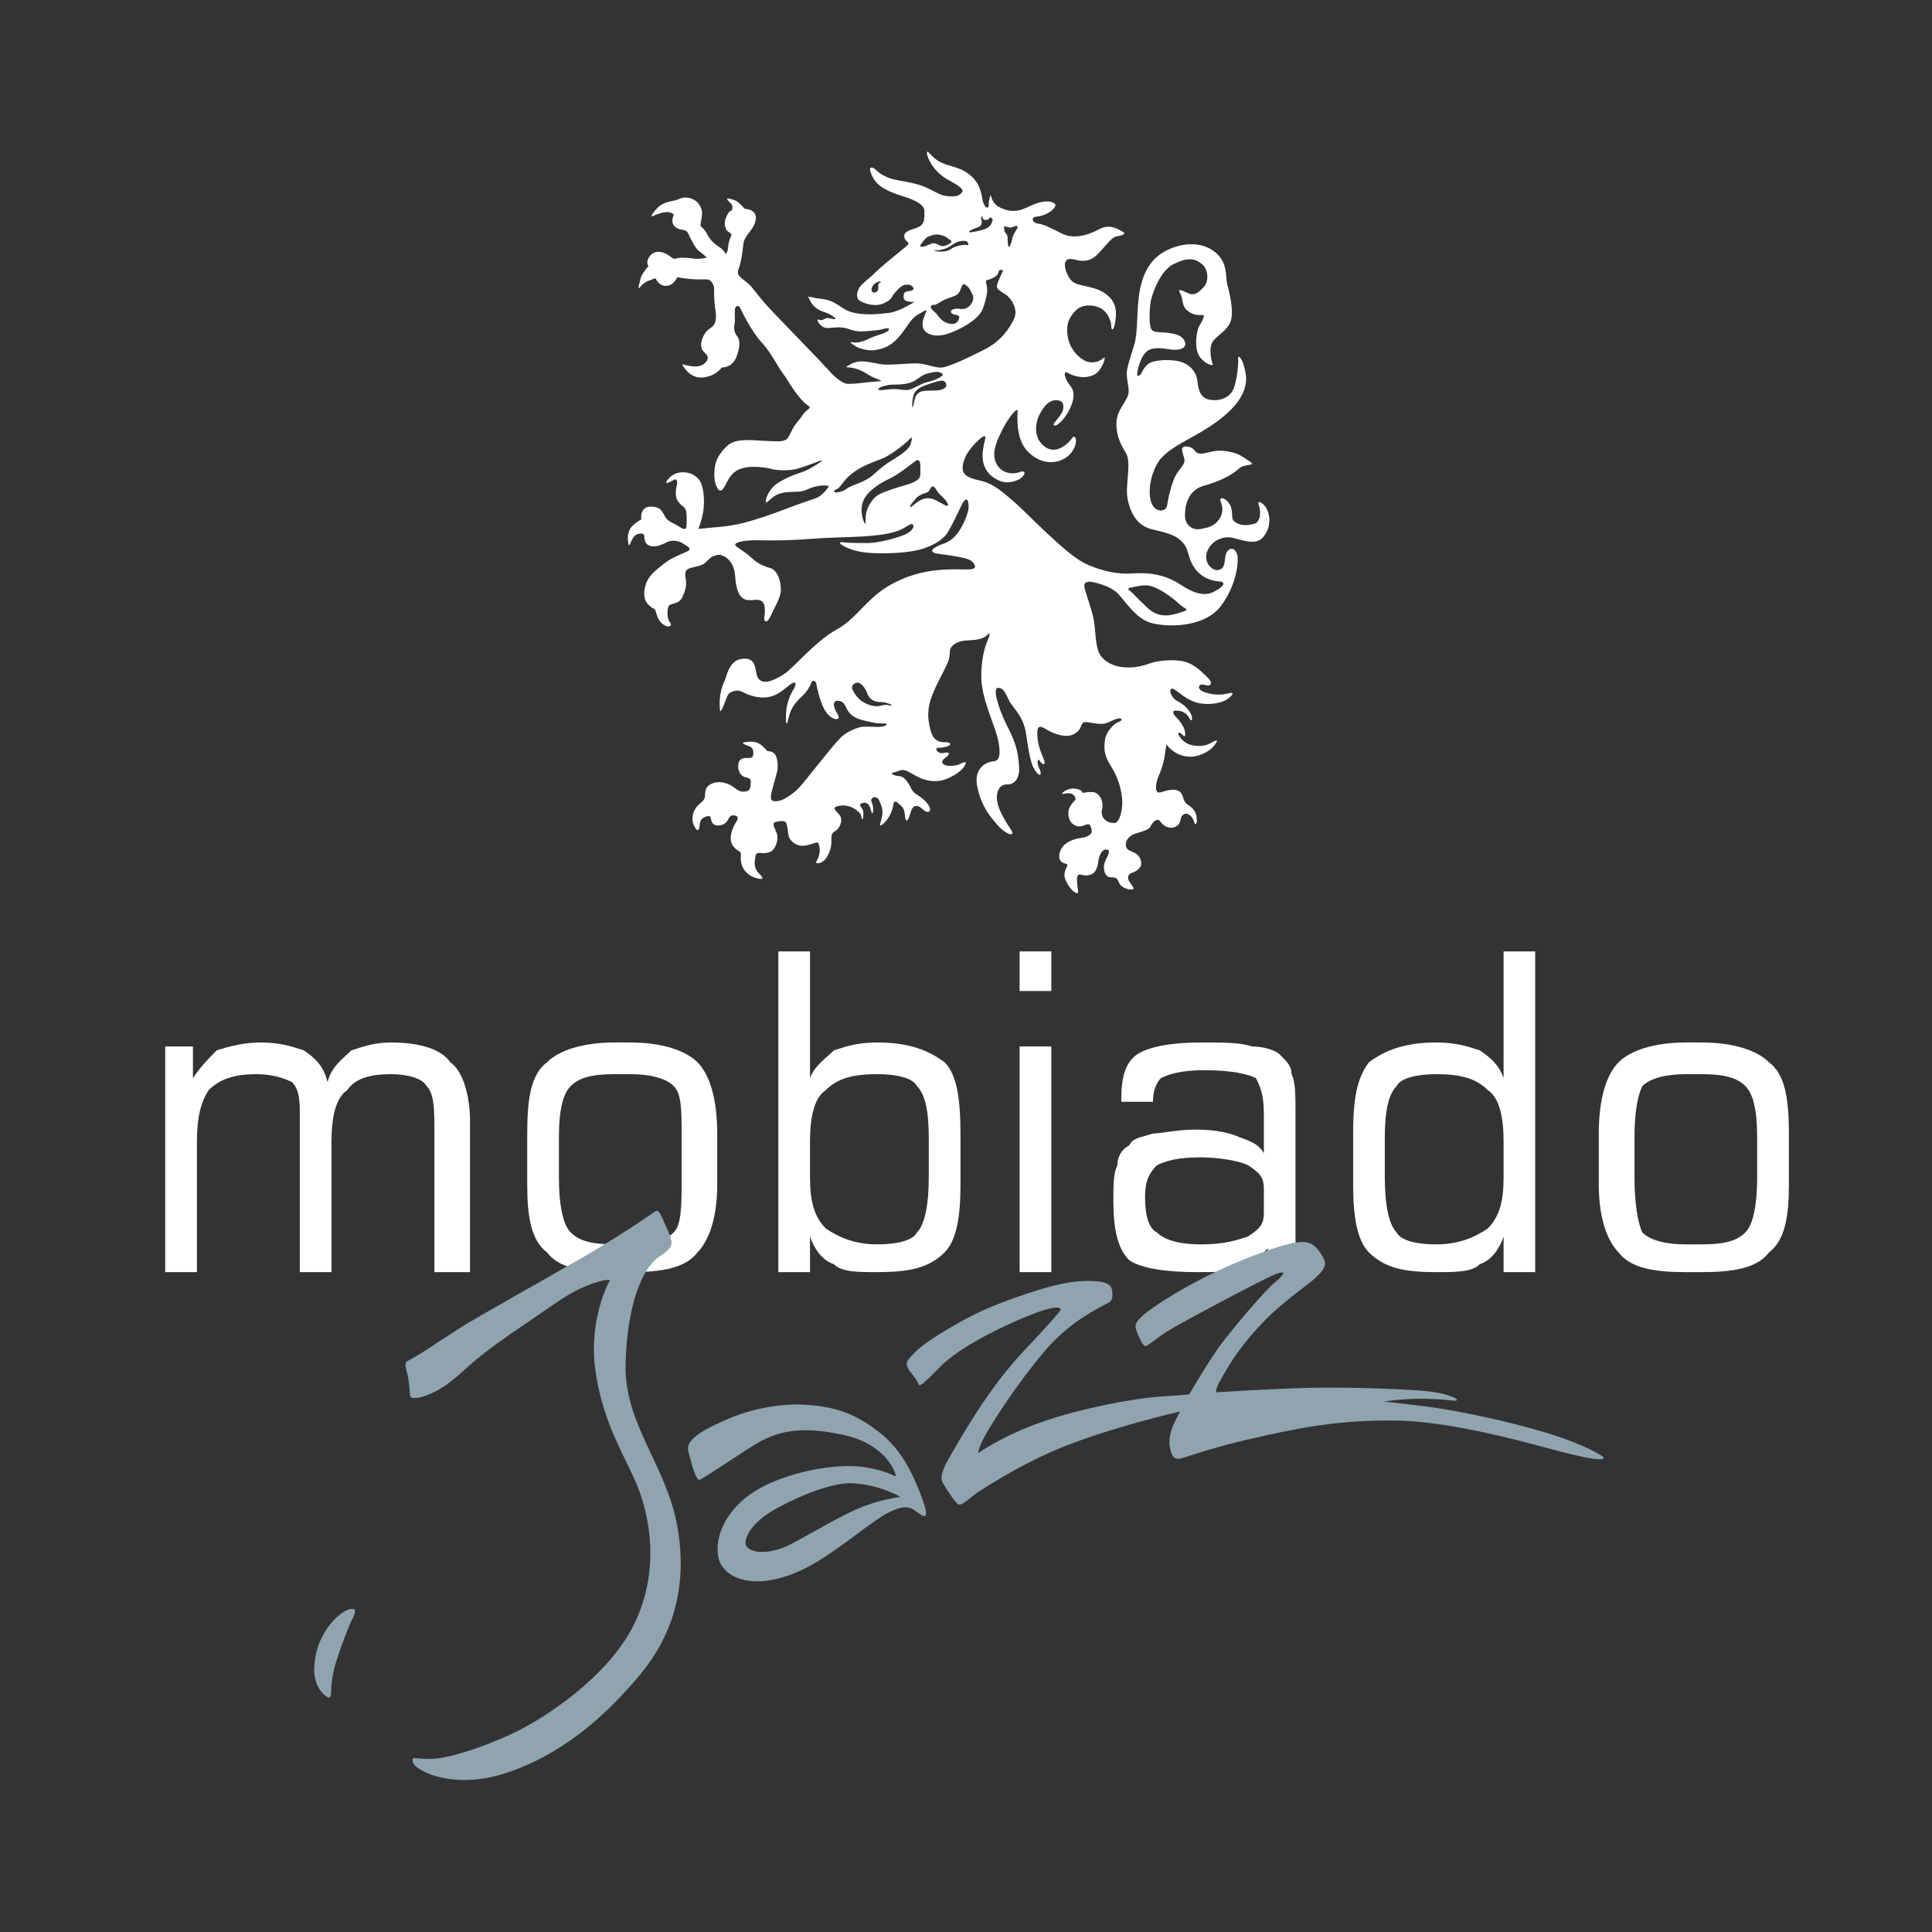
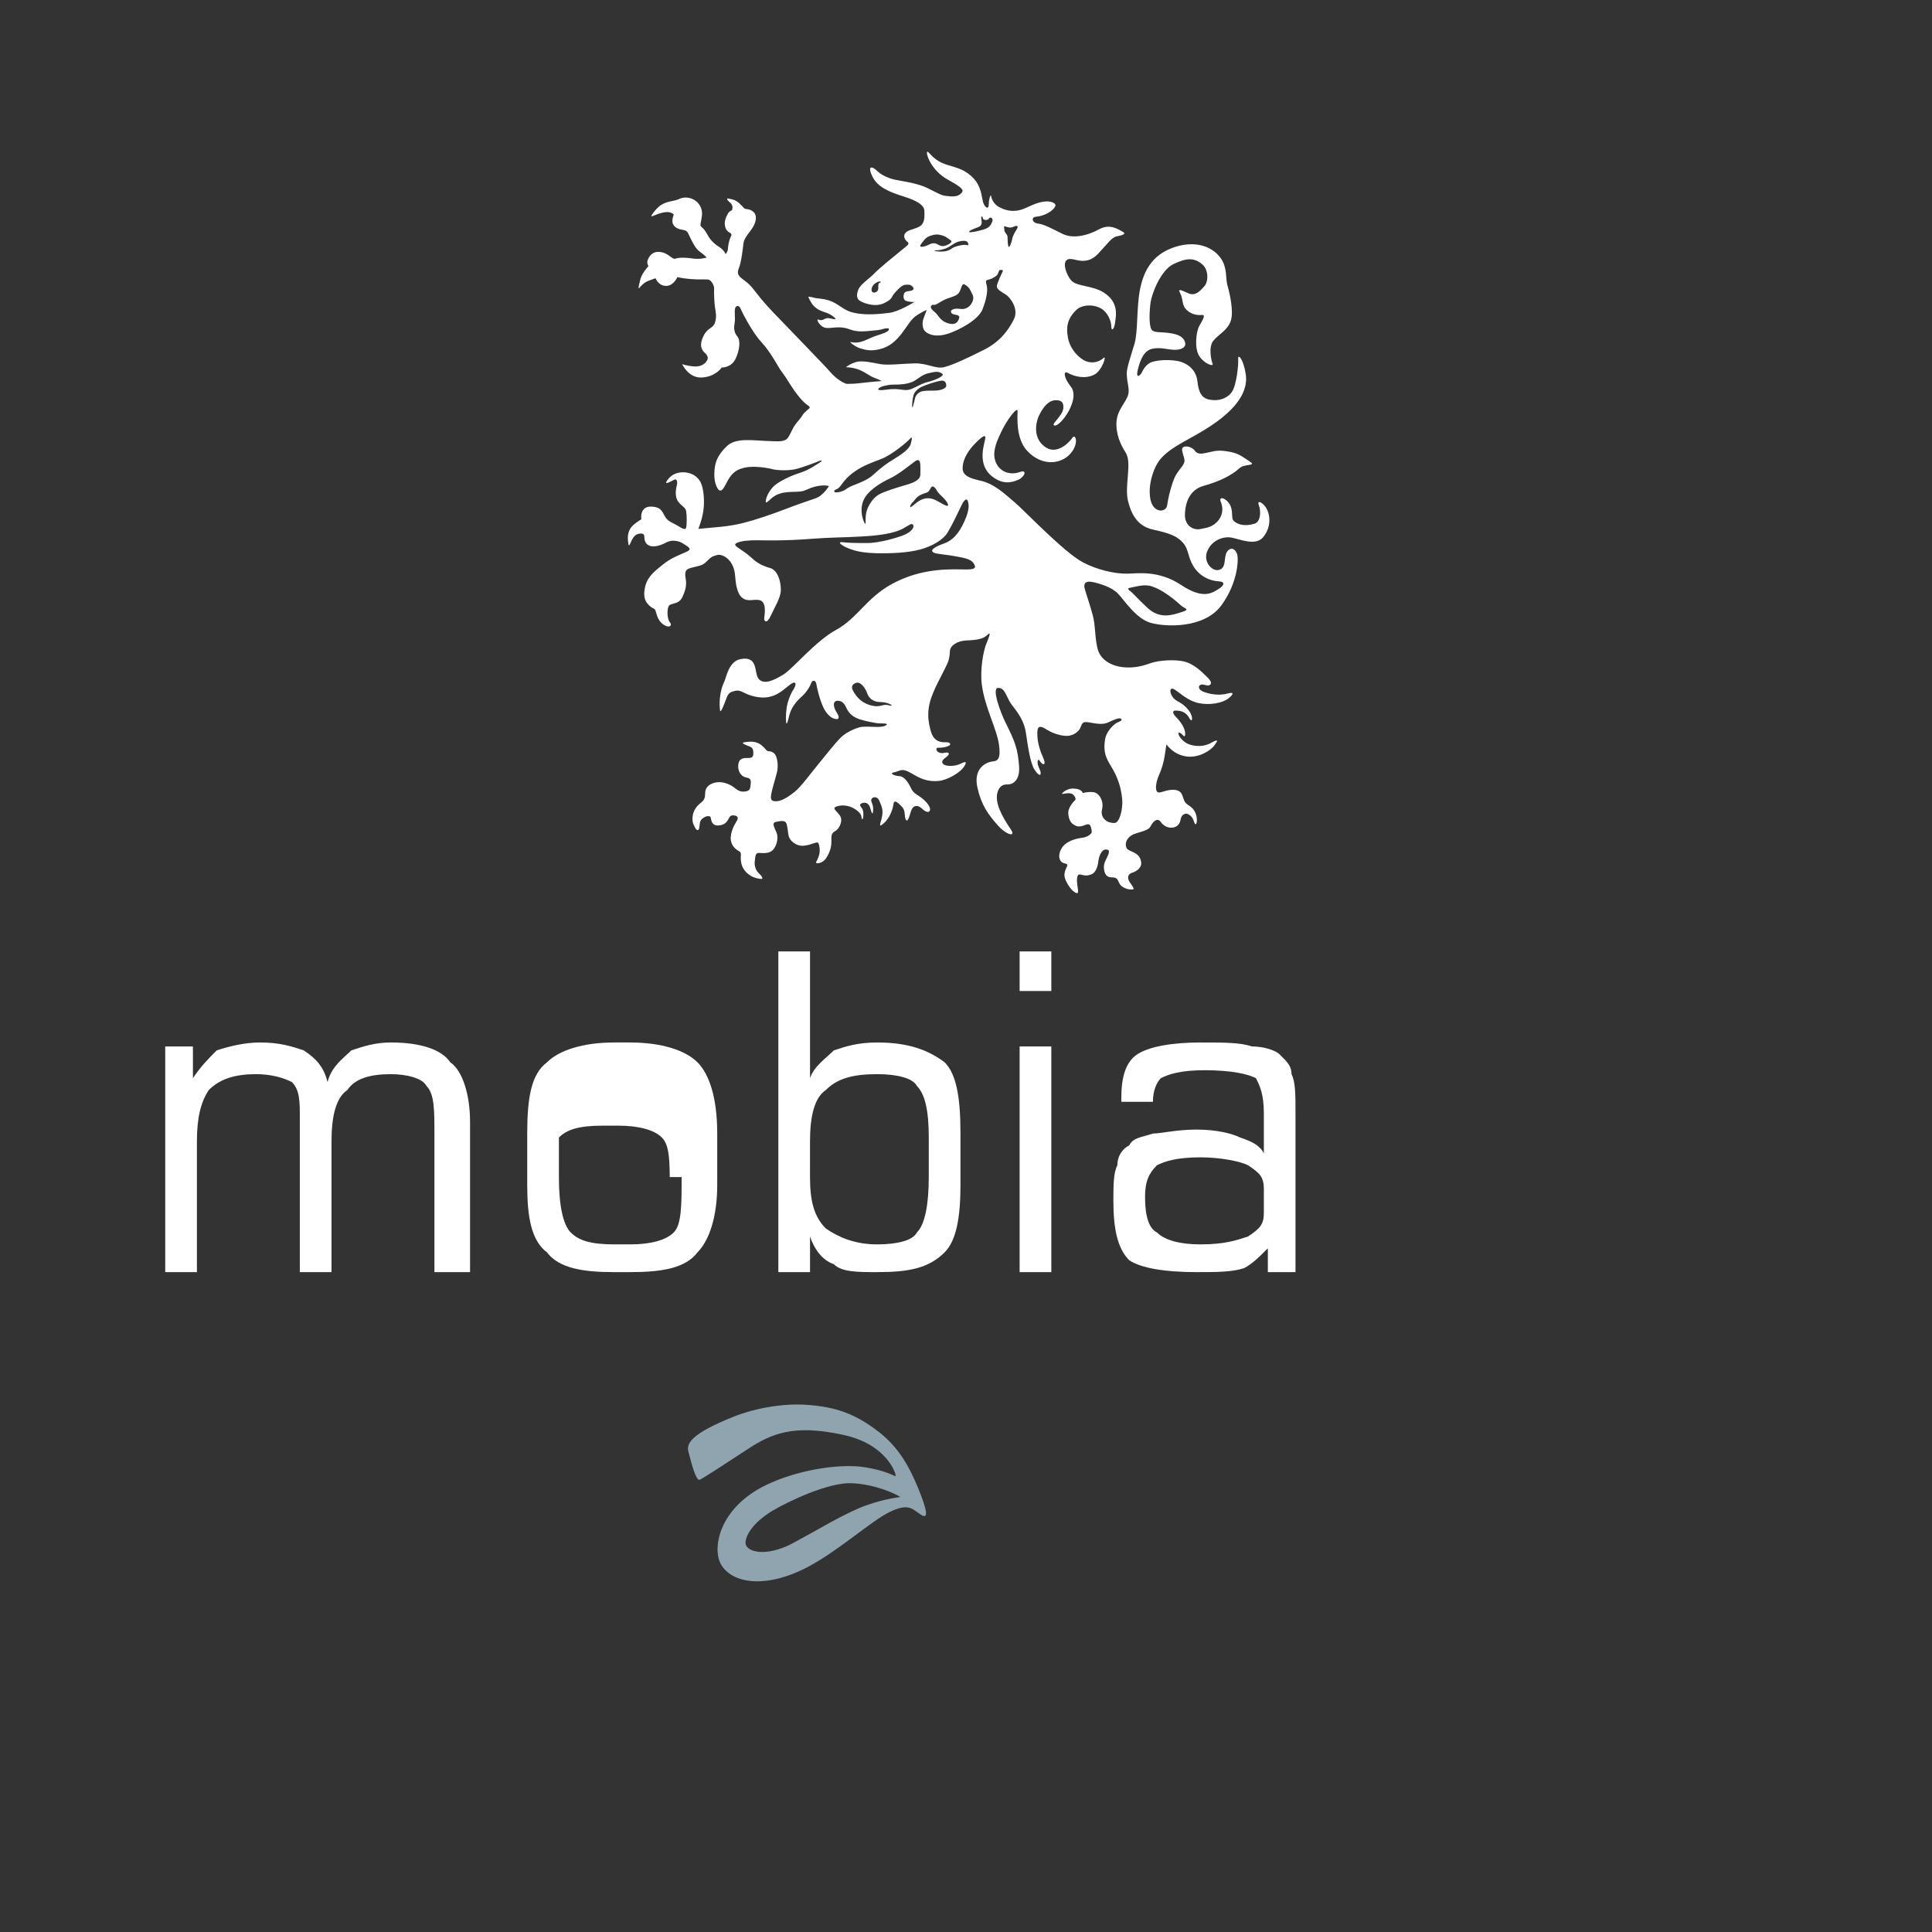
<svg xmlns="http://www.w3.org/2000/svg" version="1.1" id="Layer_1" x="0px" y="0px" width="200px" height="200px" viewBox="0 0 200 200" enable-background="new 0 0 200 200" xml:space="preserve">
  <rect x="0" y="0" width="200" height="200" fill="#333333" stroke="none" />
  <g>
-     <path fill-rule="evenodd" clip-rule="evenodd" fill="#FFFFFF" d="M183.13,109.969c-1.229-1.232-3.688-2.052-6.964-2.052h-1.638   c-3.286,0-5.745,0.819-6.972,2.052c-1.229,1.229-2.049,3.687-2.049,7.375v5.327c0,3.274,0.819,5.739,2.049,6.974   c1.227,1.635,3.686,2.046,6.972,2.046h1.638c3.275,0,5.734-0.411,6.964-2.046c1.637-1.234,2.056-3.699,2.056-6.974v-5.327   C185.186,113.655,184.767,111.197,183.13,109.969z M181.9,121.853c0,2.87-0.405,4.92-1.226,5.732   c-0.818,0.825-2.052,1.233-4.509,1.233h-1.638c-2.049,0-3.69-0.408-4.507-1.233c-0.418-0.813-0.819-2.862-0.819-5.732v-4.1   c0-2.866,0.401-4.503,0.819-5.33c0.816-0.813,2.458-1.226,4.507-1.226h1.638c2.457,0,3.69,0.412,4.509,1.226   c0.82,0.827,1.226,2.464,1.226,5.33V121.853z" />
-     <path fill-rule="evenodd" clip-rule="evenodd" fill="#FFFFFF" d="M155.652,98.49v13.12c-0.411-1.233-1.229-2.051-2.462-2.873   c-1.229-0.408-2.454-0.819-4.507-0.819c-3.276,0-5.328,0.819-6.973,2.052c-1.225,1.641-1.633,3.687-1.633,7.375v5.327   c0,3.274,0.408,5.739,1.633,6.974c1.645,1.635,3.696,2.046,6.973,2.046c2.053,0,3.687,0,4.507-0.824   c1.232-0.405,2.051-1.64,2.462-2.863v3.688h3.272V98.49H155.652z M155.652,121.853c0,2.459-0.411,4.093-1.644,5.325   c-1.228,0.825-2.867,1.641-5.325,1.641c-2.054,0-3.693-0.408-4.099-1.233c-0.817-0.813-1.229-2.862-1.229-5.732v-4.1   c0-2.866,0.412-4.503,1.229-5.33c0.405-0.813,2.045-1.226,4.099-1.226c2.458,0,4.098,0.412,5.325,1.641   c1.232,0.817,1.644,2.864,1.644,5.327V121.853z" />
    <path fill-rule="evenodd" clip-rule="evenodd" fill="#FFFFFF" d="M133.7,111.197c0-0.821-0.407-1.229-1.23-2.044   c-0.41-0.417-1.636-0.825-2.862-0.825c-1.232-0.411-2.875-0.411-5.334-0.411c-2.87,0-5.323,0.411-6.559,1.236   c-1.228,0.815-1.637,2.456-1.637,4.502v0.406h3.272c0-1.224,0.419-2.047,0.828-2.452c0.819-0.412,2.047-0.82,4.507-0.82   c2.869,0,4.508,0.408,5.328,0.82c0.41,0.813,0.82,1.641,0.82,3.685v4.099c-0.41-0.819-1.227-1.228-2.459-1.64   c-0.82-0.409-2.459-0.82-4.512-0.82c-2.05,0-3.685,0.411-4.513,0.411c-1.224,0.409-2.044,0.409-2.452,1.229   c-0.82,0.41-1.229,1.233-1.229,2.052c-0.411,0.818-0.411,2.046-0.411,3.687c0,2.866,0.411,4.915,1.641,6.149   c1.229,0.818,3.692,1.229,6.965,1.229c2.053,0,3.691,0,4.92-0.411c0.824-0.413,1.641-1.23,2.463-2.053v2.464h2.863v-16.396   C134.109,113.25,134.109,112.015,133.7,111.197z M130.834,125.539c0,1.233-0.41,1.639-1.641,2.464   c-1.229,0.407-2.461,0.815-4.92,0.815c-2.048,0-3.683-0.408-4.504-1.233c-0.819-0.407-1.234-1.64-1.234-3.684   c0-1.641,0.415-2.458,1.234-3.276c0.821-0.412,2.044-0.818,4.504-0.818c2.052,0,4.102,0.406,4.92,0.818   c1.23,0.818,1.641,1.228,1.641,2.46V125.539z" />
    <rect x="105.552" y="108.328" fill-rule="evenodd" clip-rule="evenodd" fill="#FFFFFF" width="3.281" height="23.362" />
    <rect x="105.552" y="98.49" fill-rule="evenodd" clip-rule="evenodd" fill="#FFFFFF" width="3.281" height="4.099" />
    <path fill-rule="evenodd" clip-rule="evenodd" fill="#FFFFFF" d="M97.788,109.969c-1.642-1.232-3.688-2.052-6.97-2.052   c-2.05,0-3.274,0.411-4.502,0.819c-0.823,0.822-2.053,1.64-2.463,2.873V98.49h-3.28v33.201h3.28v-3.688   c0.41,1.224,1.229,2.458,2.463,2.863c0.812,0.824,2.453,0.824,4.502,0.824c3.283,0,5.329-0.411,6.97-2.046   c1.233-1.234,1.64-3.699,1.64-6.974v-5.327C99.428,113.655,99.021,111.197,97.788,109.969z M96.146,121.853   c0,2.87-0.406,4.92-1.228,5.732c-0.409,0.825-2.045,1.233-4.101,1.233c-2.453,0-4.097-0.815-5.326-1.641   c-1.23-1.232-1.64-2.866-1.64-5.325v-3.688c0-2.463,0.41-4.51,1.64-5.327c1.229-1.229,2.873-1.641,5.326-1.641   c2.056,0,3.692,0.412,4.101,1.226c0.821,0.827,1.228,2.464,1.228,5.33V121.853z" />
-     <path fill-rule="evenodd" clip-rule="evenodd" fill="#FFFFFF" d="M72.202,109.969c-1.232-1.232-3.688-2.052-6.972-2.052h-1.639   c-3.281,0-5.734,0.819-6.966,2.052c-1.641,1.229-2.047,3.687-2.047,7.375v5.327c0,3.274,0.406,5.739,2.047,6.974   c1.232,1.635,3.686,2.046,6.966,2.046h1.639c3.283,0,5.739-0.411,6.972-2.046c1.228-1.234,2.045-3.699,2.045-6.974v-5.327   C74.248,113.655,73.43,111.197,72.202,109.969z M70.562,121.853c0,2.87,0,4.92-0.82,5.732c-0.817,0.825-2.461,1.233-4.511,1.233   h-1.639c-2.459,0-3.686-0.408-4.508-1.233c-0.817-0.813-1.226-2.862-1.226-5.732v-4.1c0-2.866,0.409-4.503,1.226-5.33   c0.822-0.813,2.049-1.226,4.508-1.226h1.639c2.05,0,3.694,0.412,4.511,1.226c0.82,0.827,0.82,2.464,0.82,5.33V121.853z" />
+     <path fill-rule="evenodd" clip-rule="evenodd" fill="#FFFFFF" d="M72.202,109.969c-1.232-1.232-3.688-2.052-6.972-2.052h-1.639   c-3.281,0-5.734,0.819-6.966,2.052c-1.641,1.229-2.047,3.687-2.047,7.375v5.327c0,3.274,0.406,5.739,2.047,6.974   c1.232,1.635,3.686,2.046,6.966,2.046h1.639c3.283,0,5.739-0.411,6.972-2.046c1.228-1.234,2.045-3.699,2.045-6.974v-5.327   C74.248,113.655,73.43,111.197,72.202,109.969z M70.562,121.853c0,2.87,0,4.92-0.82,5.732c-0.817,0.825-2.461,1.233-4.511,1.233   h-1.639c-2.459,0-3.686-0.408-4.508-1.233c-0.817-0.813-1.226-2.862-1.226-5.732v-4.1c0.822-0.813,2.049-1.226,4.508-1.226h1.639c2.05,0,3.694,0.412,4.511,1.226c0.82,0.827,0.82,2.464,0.82,5.33V121.853z" />
    <path fill-rule="evenodd" clip-rule="evenodd" fill="#FFFFFF" d="M17.103,131.69v-23.362h2.87v3.281   c0.821-1.233,1.643-2.051,2.46-2.873c1.233-0.408,2.863-0.819,4.501-0.819c2.052,0,3.285,0.411,4.514,0.819   c1.231,0.822,2.051,1.64,2.459,3.278c0.411-1.639,1.638-2.456,2.459-3.278c1.227-0.408,2.454-0.819,4.094-0.819   c3.276,0,5.331,0.819,6.152,2.052c1.23,0.82,2.047,3.281,2.047,6.145v15.577h-3.688v-14.347c0-2.457,0-4.094-0.818-4.921   c-0.417-0.813-2.052-1.226-3.693-1.226c-2.05,0-3.689,0.412-4.5,1.641c-1.231,0.817-1.642,2.864-1.642,5.327v13.525h-3.28v-15.988   c0-1.641,0-2.864-0.819-3.688c-0.819-0.405-2.051-0.817-3.686-0.817c-2.048,0-3.691,0.412-4.918,1.641   c-0.822,1.224-1.23,2.864-1.23,5.327v13.525H17.103z" />
  </g>
  <path fill-rule="evenodd" clip-rule="evenodd" fill="#FFFFFF" d="M130.986,52.452c-0.398-0.533-0.869-0.663-0.677-0.168  c0.248,0.632,0.201,1.73-0.436,1.927c-1.025,0.313-1.735,0.093-2.145-0.271c-0.337-0.307-0.006-1.072-0.451-1.766  c-0.441-0.688-1.151-0.82-0.9-0.216c0.343,0.818,0.1,1.583-0.396,2.075c-0.451,0.45-0.882,0.588-1.721,0.736  c-0.842,0.148-1.632-0.44-1.597-1.514c0.045-1.442,0.613-2.595,1.95-2.965c1.627-0.449,2.91-1.093,3.688-1.816  c0.529-0.492,1.809-0.209,1.094-0.685c-0.766-0.503-1.121-0.817-1.979-0.995c-1.156-0.237-1.575-0.129-2.158,0  c-0.684,0.151-1.239,0.331-1.552-0.116c-0.388-0.553-1.426-0.647-1.335-0.074c0.108,0.682,0.358,0.942,0.194,1.337  c-0.2,0.492-0.764,0.876-1.092,1.792c-0.394,1.093-0.567,2.011-0.654,2.593c-0.108,0.736-1.435,0.841-1.731-0.64  c-0.294-1.48,0.348-3.459,1.173-4.319c1.24-1.295,2.945-1.869,5.053-3.263c1.939-1.286,3.973-3.132,3.647-5.35  c-0.236-1.601-0.838-2.197-0.788-1.579c0.052,0.615-0.179,2.692-0.637,3.377c-0.438,0.655-1.31,1.012-2.32,0.823  c-0.873-0.167-1.136-0.81-1.264-1.93c-0.144-1.241-1.141-1.952-2.217-2.101c-1.018-0.142-1.88-0.035-2.379,0.095  c-0.571,0.151-0.94,0.657-1.12,1.052c-0.181,0.406-0.697,0.793-0.45-0.218c0.248-1.011,0.624-1.962,1.463-2.159  c0.838-0.195,1.615,0.072,2.279,0.098c0.667,0.024,1.298-0.206,1.147-0.766c-0.163-0.611-0.765-0.835-1.53-0.956  c-1.036-0.164-1.733,0.015-1.967-0.424c-0.258-0.483-0.189-1.959-0.066-2.797c0.125-0.839,1.025-3.293,2.377-3.936  c1.22-0.577,2.062-0.749,2.979,0.042c0.651,0.56,0.643,1.779,0.197,2.271c-0.442,0.494-0.93,1.016-1.607,0.733  c-0.654-0.274-1.2-0.593-0.909-0.065c0.401,0.732,0.103,1.275,0.784,1.854c0.549,0.464,1.168,0.464,1.535,0.439  c0.371-0.024,0,0.568-0.32,1.136c-0.321,0.569-0.544,2.347,0.025,3.16c0.567,0.814,1.481,1.061,1.357,0.766  c-0.123-0.294-0.469-1.728,0.075-2.395c0.541-0.665,1.527-1.11,1.824-2.121c0.297-1.014-0.174-2.963-0.371-3.628  c-0.195-0.668,0.012-1.807-0.683-2.792c-0.951-1.342-2.854-1.87-4.999-1.077c-2.087,0.771-2.956,2.338-3.352,4.238  c-0.393,1.902-0.197,4.395-0.591,5.726c-0.396,1.333-0.817,2.499-0.794,3.091c0.038,1.148,0.409,1.666,0.038,2.442  c-0.429,0.91-1.16,1.516-1.105,2.912c0.054,1.357,0.656,2.304,0.969,2.81c0.657,1.066-0.144,3.433,0.22,4.945  c0.423,1.762,1.221,2.696,2.61,3.006c1.788,0.394,2.526,0.686,3.147,1.429c0.538,0.648,0.439,1.399,1.01,2.344  c0.621,1.016,1.63,1.527,2.643,1.583c0.666,0.033,0.588,0.405,0,0.775c-0.698,0.436-1.614,1.118-3.893-0.394  c-2.364-1.573-4.558-1.188-5.601-1.177c-1.394,0.015-3.155-0.44-4.502-1.134c-2.023-1.039-6.146-5.429-7.182-6.291  c-1.034-0.865-2.048-1.889-3.557-2.216c-1.131-0.245-1.805-0.553-1.788-1.295c0.028-1.039,0.684-1.914,1.323-2.57  c0.418-0.423,1.058-1.028,1.032-0.558c-0.021,0.468-0.976,2.689,0.703,4.001c1.066,0.831,1.965,0.669,2.705,0.342  c0.637-0.28,1.01-1.106,0.124-0.791c-0.947,0.338-2.161,0.009-2.53-1.246c-0.282-0.971,0.207-2.048,0.796-3.223  c0.504-1.011,1.536-2.369,1.536-1.851c0,0.518-0.22,2.837,1.003,4.13c1.639,1.737,3.741,1.325,4.629,0.081  c0.72-1.008,0.342-1.89,0.044-1.446c-0.293,0.444-1.519,1.747-2.708,1.024c-1.349-0.825-1.17-2.455-0.724-3.373  c0.492-1.012,1.053-1.477,1.556-1.526c0.644-0.066,0.933,0.146,0.944,0.638c0.01,0.479-0.228,0.799-0.575,1.243  c-0.345,0.444-0.539,0.586-0.391,0.711c0.147,0.124,0.722-0.205,1.356-1.209c0.483-0.766,0.984-2.041,0.388-2.792  c-0.848-1.064-0.719-1.657-0.364-1.455c0.76,0.429,1.838,0.677,2.789,0.201c0.801-0.404,1.311-2.053,0.963-1.73  c-0.52,0.484-1.352,0.647-2.093,0.211c-0.82-0.487-1.458-1.422-1.608-2.321c-0.175-1.053-0.109-1.899,0.873-2.854  c0.546-0.535,1.693-0.63,2.542-0.165c0.677,0.374,1.075,1.278,1.075,1.844c0,0.569,0.297,0.373,0.396-0.368  c0.099-0.742,0.414-2.12-1.199-3.129c-1.169-0.733-2.738-0.593-3.319-1.217c-0.546-0.585-1.173-2.294-0.071-2.243  c0.565,0.023,1.695,0.674,2.837-0.545c1.038-1.111,1.405-1.705,1.951-1.803c0.545-0.099,1.012-0.245,0.594-0.466  c-0.42-0.224-1.314-0.877-2.421-0.273c-1.238,0.674-2.716,1.037-3.852,0.47c-1.133-0.569-1.931-0.986-2.453-1.038  c-0.682-0.067-0.783-0.67-0.261-0.715c0.905-0.077,1.736-0.586,1.982-1.045c0.207-0.383-0.482-0.624-1.186-0.521  c-1.107,0.163-1.859,0.8-2.697,0.924c-0.84,0.123-1.442-0.104-1.963-0.392c-0.511-0.283-0.752-0.867-0.775-1.115  c-0.025-0.244-0.246,0.295-0.246,0.89c0,0.591-0.487,0.288-0.62-0.394c-0.188-0.977-0.322-1.865-1.374-2.711  c-1.096-0.882-2.104-0.779-3.14-1.363c-0.903-0.507-1.212-1.285-1.26-0.911c-0.049,0.368,0.59,1.934,2.146,2.788  c1.118,0.613,1.686,0.997,1.504,1.283c-0.415,0.646-1.307,0.442-1.8,0.394c-0.495-0.046-1.586-0.768-2.395-1.043  c-1.395-0.477-2.616-0.488-3.405-0.808c-0.979-0.395-1.111-0.666-1.431-0.912c-0.322-0.248-0.804-0.352-0.272,0.764  c0.519,1.091,1.734,1.609,3.318,2.101c1.237,0.384,2.038,0.86,2.063,1.428c0.025,0.568,0.05,1.256-0.395,1.579  c-0.445,0.321-1.074,0.366-1.419,0.61c-0.323,0.229-0.345,0.547-0.137,0.846c0.139,0.202,0.395,0.274,0.272,0.469  c-0.084,0.132-0.272,0.27-0.764,0.666c-0.494,0.396-2.174,1.764-2.731,2.334c-0.594,0.609-1.435,1.121-1.653,1.667  c-0.189,0.473-0.179,0.794-0.01,1.034c0.184,0.266,1.634,0.879,2.642,0.396c0.855-0.41,0.788-0.617,0.96-0.861  c0.174-0.249,0.829-0.995,1.2-1.044c0.37-0.051,0.562-0.042,0.764,0.136c0.246,0.21,0.162,0.362-0.012,0.438  c-0.174,0.073-0.431,0.061-0.628,0.136c-0.198,0.074-0.262,0.334-0.237,0.579c0.025,0.248,0.127,0.378,0.563,0.444  c0.392,0.063,0.573,0.024,0.573,0.024s-1.605,1.013-2.614,1.137c-1.014,0.124-2.249,0.245-3.384,0.049  c-1.135-0.198-1.381-0.566-2.245-1.062c-0.865-0.494-1.778-0.444-2.125-0.544c-0.344-0.098-0.641-0.119-0.641-0.119  s0.234,0.611,0.578,0.969c0.45,0.46,1.027,0.606,1.323,0.707c0.297,0.098,0.74,0.368,0.889,0.567  c0.148,0.199-0.433,0.011-0.681-0.02c-0.465-0.053-0.547,0.369-1.067,0.148c-0.274-0.113,0.136,0.767,0.778,0.86  c0.487,0.076,1.177-0.163,2.007,0.014c0.556,0.12,0.93,0.438,2.195,0.331c1.111-0.098,1.407-0.125,1.705-0.223  c0.296-0.1,0.57-0.075,0.57-0.075s0.331,0.23-0.617,0.554c-0.437,0.152-0.958,0.3-1.433,0.535c-0.634,0.308-1.203,0.477-1.792,0.341  c-0.336-0.078,0.462,0.509,0.915,0.641c0.617,0.177,1.136,0.327,2.105,0.069c0.818-0.217,1.571-0.67,2.521-2.041  c0.697-1.001,0.842-1.208,1.457-1.579c0.618-0.373,0.814-0.421,0.814-0.421s-0.221,0.568-0.344,0.916  c-0.123,0.344-0.148,0.945,0.153,1.268c0.395,0.423,1.281,0.655,2.438,0.261c1.071-0.364,3.085-1.38,3.529-2.516  c0.443-1.137,0.568-2,0.42-2.52c-0.147-0.516-0.025-0.492,0.271-0.564c0.299-0.076,0.791-0.348,0.888-0.57  c0.1-0.222,0.149-0.393,0.149-0.393s0.444-0.1,0.371,0.095c-0.075,0.198-0.643,1.31-0.617,1.605c0.024,0.297,0.47,0.545,0.913,0.817  c0.442,0.27,1.406,1.48,0.839,2.59c-0.569,1.111-1.382,2.271-3.085,3.135c-1.701,0.865-3.308,1.604-4.148,1.802  c-0.838,0.198-1.726-0.419-3.01-0.396c-1.28,0.025-2.788,0.224-3.579,0.076c-0.79-0.148-1.825-0.395-2.47-0.223  c-0.64,0.172-1.083,0.544-1.083,0.544s0.714,0,1.382,0.271c0.665,0.273,1.11,0.665,1.53,0.815c0.419,0.147,0.79,0.346,0.79,0.346  s-1.529,0.123-2.072,0.198c-0.545,0.075-1.16,0.098-1.482,0.098c-0.32,0-1.182-0.543-1.727-1.184  c-0.544-0.644-4.37-4.567-5.996-6.272c-1.631-1.701-1.952-2.443-2.594-2.982c-0.641-0.544-1.235-0.744-0.937-1.481  c0.296-0.743,0.42-2.001,0.495-2.616c0.073-0.618,0.671-1.165,0.993-1.709c0.32-0.545,0.465-1.23,0-1.598  c-0.383-0.3-0.696-0.224-0.844-0.299c-0.149-0.074-0.481-0.531-0.808-0.739c-0.41-0.259-0.69-0.25-0.86-0.299  c-0.275-0.086-0.156,0.168,0.011,0.299c0.563,0.437,0.322,0.739,0.348,0.838c0.024,0.1-0.266,0.09-0.44,0.405  c-0.138,0.244-0.303,0.561-0.329,0.955c-0.025,0.395,0.127,0.764,0.373,0.938c0.248,0.168,0.404,0.2,0.256,0.496  c-0.233,0.465-0.29,1.026-0.305,1.252c-0.022,0.345-0.243,0.564-0.243,0.564s-0.096-0.368-0.619-0.712  c-0.455-0.295-0.913-0.656-1.252-1.293c-0.336-0.642-0.636-0.806-0.71-0.906c-0.075-0.098,0.089-0.603,0.139-1.146  c0.048-0.544-0.184-1.042-0.521-1.351c-0.34-0.316-1.079-0.671-1.883-0.287c-0.544,0.256-1.395,0.176-2.089,0.804  c-0.456,0.41-0.779,0.902-0.745,0.97c0.033,0.068,0.703-0.329,1.439-0.424c0.638-0.082,0.88,0.251,0.88,0.251  s-0.282,0.625-0.059,1.021c0.22,0.395,0.605,0.498,1.049,0.572c0.446,0.076,0.441,0.259,0.714,0.802  c0.271,0.543,0.56,1.142,0.982,1.439c0.417,0.296,0.722,0.611,0.722,0.611s-0.686,0.222-1.474,0.097  c-0.791-0.123-1.49-0.097-1.761,0.022c-0.271,0.124-0.678-0.469-1.297-0.638c-0.658-0.175-1.163-0.026-1.489,0.574  c-0.292,0.538,0,0.823,0,0.823s-0.693,0.75-0.84,1.342c-0.149,0.591-0.231,0.932-0.173,0.961c0.056,0.032,0.371-0.516,0.945-0.749  c0.516-0.207,0.793-0.287,0.793-0.287s0.314,0.833,1.15,0.789c0.739-0.038,1.111-0.913,1.111-0.913s0.442,0.133,1.357,0.206  c0.912,0.074,1.316,0.017,1.76,0.043c0.444,0.023,0.696,0.726,0.686,0.901c-0.028,0.45,0.021,1.615,0.097,2.035  c0.073,0.417,0.193,0.992-0.03,1.582c-0.222,0.593-0.734,0.431-1.186,1.364c-0.412,0.85-0.235,1.387,0.162,1.722  c0.532,0.45,0.192,0.822,0.192,0.822S72.844,38,71.847,37.932c-0.767-0.055-1.231-0.239-1.231-0.239s0.664,1.496,2.092,1.384  c1.418-0.108,2.007-1.036,2.007-1.036s0.989,0.058,1.447-0.93c0.378-0.812,0.533-1.83,0.177-2.267  c-0.562-0.694-0.257-1.266-0.257-1.761c0-0.496-0.089-1.166,0.11-1.337c0.196-0.173,0.394,0,0.469,0.198  c0.073,0.193,1.13,2.353,2.136,3.446c1.119,1.217,1.615,2.426,2.233,3.242c0.616,0.813,0.813,1.375,1.729,2.494  c0.686,0.834,1.013,0.861,1.06,1.035c0.051,0.172-0.447,0.305-0.8,0.906c-0.159,0.269-0.442,0.536-0.737,0.957  c-0.297,0.418-0.406,0.848-0.712,1.282c-0.327,0.465-0.963,0.384-1.924,0.354c-1.775-0.054-3.462-0.391-4.426,0.546  c-0.962,0.939-1.167,1.646-1.241,2.337c-0.075,0.69-0.042,1.481,0.325,2.048c0.372,0.569,0.713-0.245,0.959-0.71  c0.519-0.984,1.002-1.279,1.841-1.473c0.84-0.199,2.282,0,2.801,0.148c0.516,0.148,1.814,0.195,2.605-0.027  c0.79-0.225,1.974-0.666,2.246-0.789c0.272-0.125,0.421-0.076,0.173,0.096c-0.248,0.174-1.262,0.841-1.968,1.06  c-0.956,0.302-1.883,0.726-2.581,1.203c-0.571,0.394-1.056,1.22-1.105,1.738c-0.048,0.516,0.412-0.222,1.009-0.55  c1.109-0.602,2.33-0.192,3.102-0.546c0.844-0.386,1.175-0.422,1.652-0.477c0.405-0.047,0.778,0.043,0.778,0.043  s-0.585,1.007-1.393,1.278c-1.037,0.357-1.967,0.671-3.1,1.109c-1.449,0.555-3.083,1.114-4.366,1.438  c-1.284,0.319-2.161,0.391-3.241,0.483c-0.958,0.089-1.425,0.135-1.425,0.135s0.492-1.169,0.566-2.305  c0.072-1.132-0.092-2.221-0.45-2.728c-0.466-0.656-1.232-0.905-2.022-0.807c-0.79,0.097-1.22,0.646-1.394,0.942  c-0.173,0.295,0.285,0.098,0.779-0.18c0.328-0.181,0.374,0.251,0.299,0.547c-0.074,0.297-0.272,1.16,0.137,1.706  c0.388,0.516,0.751,0.574,0.825,0.994c0.075,0.419,0.075,1.383,0,1.704c-0.073,0.316-0.542,0.011-0.839-0.181  c-0.296-0.198-0.978-0.422-1.255-0.825c-0.368-0.529-0.384-1.008-1.188-1.145c-0.889-0.148-1.173,0.239-1.297,0.559  c-0.123,0.323-0.059,0.725-0.059,0.725s-0.843,0.488-1.116,0.917c-0.421,0.667-0.267,1.306-0.216,1.676  c0.051,0.371,0.239-0.302,0.45-0.627c0.246-0.381,0.482-0.465,0.778-0.49c0.295-0.025,0.41,0.114,0.41,0.31  c0,0.201,0.034,0.64,0.369,0.863c0.411,0.271,1.076,0.193,1.968-0.278c0.611-0.321,1.357-0.079,1.679,0.142  c0.32,0.225,0.594,0.333,0.667,0.53c0.075,0.197-0.408,0.361-0.682,0.48c-0.574,0.248-1.361,0.569-2.075,1.161  c-0.718,0.589-1.517,1.135-1.804,2.159c-0.195,0.697-0.189,1.349,0.136,1.799c0.223,0.308,0.572,0.565,0.746,0.613  c0.173,0.049,0.242,0.6,0.387,0.918c0.148,0.323,0.427,0.708,0.895,0.886c0.353,0.129,0.641-0.073,0.347-0.419  c-0.297-0.348-0.311-1.489-0.041-1.736c0.272-0.248,0.994-0.094,1.353-0.86c0.277-0.593,0.468-1.192,0.342-1.87  c-0.148-0.804,0.021-0.988,0.515-1.137c0.495-0.149,1.112-0.197,1.483-0.518c0.37-0.322,0.544-0.599,0.939-0.723  c0.393-0.125,0.492-0.192,0.968,0c0.314,0.125,1.094,0.667,1.202,2.008c0.071,0.886,0.196,1.875,0.74,2.32  c0.544,0.445,1.172,0.137,1.73,0.231c0.379,0.071,0.553,0.351,0.602,0.796c0.048,0.44-0.03,0.832-0.055,1.103  c-0.025,0.272,0.26,0.683,0.71-0.332c0.335-0.762,0.999-1.786,1.011-2.576c0.014-0.885-0.301-2.082-1.133-2.31  c-0.997-0.272-1.513-0.692-1.9-1.049c-0.502-0.464-0.886-0.697-1.282-0.968c-0.396-0.273-0.598-0.426-0.179-0.6  c0.42-0.171,1.079-0.261,2.131-0.247c0.849,0.01,2.718,0.065,5.353-0.138c2.277-0.178,3.415-0.139,5.3-0.25  c1.63-0.093,3.384-0.256,4.466-0.883c0.565-0.332,0.831-0.56,0.954-0.288c0.123,0.272-0.271,0.722-0.915,0.994  c-0.641,0.273-2.567,0.852-3.849,0.852c-1.532,0-2.062-0.03-2.527-0.084c-0.561-0.069-0.267,0.247,0.327,0.52  c0.6,0.271,1.365,0.563,3.02,0.613c1.655,0.049,3.431-0.05,4.656-0.38c1.2-0.328,2.359-0.961,2.855-1.775  c0.491-0.819,1.105-2.12,1.457-2.859c0.229-0.481,0.505-0.722,0.617-0.394c0.125,0.37,0.202,0.895-0.343,2.104  c-0.586,1.312-1.254,2.024-2.196,2.334c-0.764,0.258-1.367,0.629-1.066,0.86c0.283,0.223,1.066,0.179,2.813,0.521  c0.938,0.181,1.367,0.38,1.533,0.92c0.113,0.37-0.601,0.37-1.341,0.35c-2.171-0.055-4.658,0.094-7.274,1.522  c-2.618,1.434-3.553,3.532-5.725,4.72c-2.174,1.181-4.454,3.985-5.423,4.597c-1.162,0.743-2.157,1.105-2.648,0.461  c-0.464-0.608,0.013-2.383-1.859-2.013c-1.223,0.238-1.475,1.914-1.653,2.279c-0.626,1.297-0.51,2.623-0.461,3.019  c0.05,0.39,0.42-0.596,0.614-1.119c0.204-0.563,0.315-0.771,0.997-0.904c0.49-0.094,0.78,0.202,1.352,0.411  c0.709,0.261,1.857,0.534,2.986-0.095c0.78-0.436,1.356-1.107,1.677-1.156c0.322-0.051,0.183,0.391-0.048,0.746  c-0.299,0.465-0.593,1.227-0.692,1.919c-0.097,0.687-0.075,1.547-0.003,1.563c0.123,0.031,0.208-0.678,0.381-1.147  c0.173-0.469,0.507-1.023,1.161-1.612c0.573-0.51,0.889-1.092,1.03-1.468c0.096-0.263,0.442-0.298,0.517,0.147  c0.075,0.44,0.312,1.514,0.723,2.414c0.205,0.454,0.585,0.928,0.967,1.108c0.474,0.216,0.869,0.133,0.437-0.546  c-0.547-0.859-0.286-1.27,0.071-1.251c0.363,0.02,0.64,0.129,0.911,0.742c0.182,0.41,0.522,0.835,1.123,1.084  c0.639,0.257,1.371,0.371,1.868,0.469c0.489,0.1,1.108,0,1.184,0.124c0.072,0.126-0.382,0.302-0.951,0.293  c-0.723-0.015-1.468-0.071-1.841,0.028c-0.37,0.101-1.341,0.459-1.928,1.034c-0.664,0.653-1.502,1.755-2.34,2.764  c-0.838,1.015-1.8,2.347-2.439,2.864c-0.969,0.792-1.548,0.989-1.923,1c-0.375,0.009-0.648-0.036-0.549-0.655  c0.099-0.611,0.442-1.65,0.615-2.366c0.173-0.719,0-1.683-0.287-1.925c-0.354-0.3-0.576-0.198-0.699-0.248  c-0.124-0.049-0.448-0.563-0.912-0.792c-0.533-0.256-0.997-0.181-1.391-0.132c-0.588,0.065-0.028,0.258,0.448,0.45  c0.326,0.129,0.41,0.341,0.383,0.792c-0.023,0.345-0.206,0.401-0.551,0.401c-0.379-0.006-0.953-0.035-1.006,0.748  c-0.041,0.568,0.205,0.953,0.512,1.152c0.322,0.206,0.839,0.049,0.785,0.649c-0.032,0.344-0.011,0.789-0.383,0.874  c-0.175,0.038-0.652,0.191-1.159-0.233c-0.697-0.589-1.648-0.895-2.485-0.534c-0.752,0.33-0.685,0.86-0.709,1.231  c-0.025,0.37-0.188,0.559-0.453,0.767c-0.423,0.326-0.763,0.806-0.83,1.39c-0.055,0.465,0.027,0.767,0.25,1.163  c0.219,0.396,0.422,0.336,0.46-0.139c0.039-0.529,0.12-0.722,0.518-0.939c0.28-0.16,0.438-0.12,0.586-0.069  c0.147,0.048-0.047,1.107,1.065,0.899c0.912-0.167,0.764-0.985,1.219-1.014c0.38-0.025,0.666,0.099,0.541,0.43  c-0.086,0.232-0.626,0.886-0.695,1.814c-0.037,0.494,0.179,0.916,0.476,1.187c0.293,0.273,0.604,0.287,0.576,0.615  c-0.082,0.943,0.179,1.542,0.708,1.977c0.446,0.368,0.813,0.47,1.283,0.545c0.467,0.073,0.122-0.346-0.146-0.594  c-0.273-0.247-0.473-0.728-0.41-1.216c0.068-0.535,0.046-0.901,0.466-0.877c0.419,0.027,1.038,0.07,1.392-0.285  c0.313-0.31,0.683-1.152,0.376-1.865c-0.22-0.52-0.492-0.96-0.049-1.058c0.446-0.099,0.916-0.179,1.063,0.094  s0.171,0.964,0.27,1.384c0.099,0.415,0.716,1.058,1.555,0.985c0.841-0.075,1.383-0.495,1.506-0.272  c0.124,0.222,0.198,0.767,0.1,1.162c-0.1,0.395-0.199,0.569-0.323,0.792c-0.124,0.223,0.667,0.223,1.086-0.47  c0.42-0.693,0.495-1.237,0.495-1.657c0-0.415-0.074-0.835,0.371-1.059c0.441-0.221,0.863-1.086,0.516-1.607  c-0.344-0.514-0.93-0.785-0.286-0.973c0.4-0.124,1.105-0.167,1.793,0.262c0.298,0.184,0.652,0.485,0.692,0.748  c0.121,0.844,0.315-0.095,0.175-0.587c-0.094-0.343-0.53-0.546-0.135-0.725c0.275-0.123,0.709-0.123,0.887,0.465  c0.097,0.312,0.275,1.049,0.308,0.149c0.019-0.569-0.297-0.816-0.173-1.062c0.123-0.25,0.634-0.292,0.808,0.176  c0.176,0.465,0.492,0.901,0.234,1.868c-0.155,0.579-0.341,1,0.288,0.412c0.491-0.46,0.847-1.232,0.941-1.914  c0.055-0.376,0.233-0.366,0.615,0c0.263,0.252,0.524,0.406,0.559,1.053c0.042,0.736,0.288,0.985,0.588-0.163  c0.225-0.861,0.681-0.766,0.951-0.618c0.274,0.149,0.476,0.47,0.797,0.518c0.319,0.05,0.544-0.395-0.314-1.21  c-0.592-0.564-1.084-0.604-1.38-1.248c-0.295-0.636-0.705-1.206-1.188-1.242c-0.586-0.037-1.096-0.301-0.555-0.399  c0.544-0.099,0.728-0.425,1.442-0.08c0.717,0.347,1.625,1.137,3.199,0.971c0.936-0.101,2.166-0.871,2.537-1.391  c0.37-0.52,0.307-0.691-0.179-0.44c-0.777,0.411-1.714,0.317-1.938,0.069c-0.22-0.249,0.01-0.475,0.354-0.722  c0.347-0.248,0.363-0.554-0.19-0.426c-0.806,0.193-1.053-0.524-0.682-0.524c0.37,0,0.724-0.006,1.159-0.229  c0.198-0.097,0.125-0.359-0.381-0.341c-1.064,0.045-1.395-0.612-1.57-1.309c-0.188-0.728-0.264-1.3-0.191-2.063  c0.133-1.459,1.194-3.186,1.623-4.094c0.355-0.752,0.549-0.972,0.593-1.985c0.021-0.518,0.705-1.049,1.755-1.087  c1.096-0.044,1.699-0.148,2.146-0.594c0.445-0.44,0.066,0.451-0.066,0.758c-0.411,0.922-0.724,2.936-0.533,4.41  c0.3,2.333,1.54,4.569,1.773,6.196c0.204,1.435-0.097,1.706-0.612,1.751c-0.657,0.055-2.089,0.667-1.612,2.745  c0.415,1.796,1.093,2.744,2.137,3.911c0.871,0.974,1.892,1.227,1.307,0.373c-0.916-1.347-1.654-2.726-1.382-3.781  c0.19-0.722,0.634-0.885,1.053-0.859c0.419,0.023,1.289-0.308,1.195-1.831c-0.116-1.845-0.457-2.676-1.373-4.505  c-0.587-1.178-1.487-3.661-0.805-3.661c0.492,0,0.639,0.259,1.164,1.356c0.275,0.573,1.429,1.552,1.702,3.204  c0.181,1.109,0.408,3.127,0.902,3.894c0.615,0.953,0.79,0.475,0.531-0.04c-0.383-0.751-0.156-1.143,0-0.886  c0.355,0.584,0.688,0.441,0.42-0.173c-0.407-0.925-0.615-1.652-0.65-2.398c-0.04-0.861,0.108-1.024,0.532-0.876  c0.325,0.118,0.997,0.738,2.29,0.879c0.761,0.08,1.308-0.32,1.554-0.691c0.246-0.37,0.129-0.825,0.854-0.717  c0.586,0.089,1.435,0.311,2.035,0.05c0.423-0.185,1.209-0.595,1.408-0.396c0.201,0.208-0.352,0.316-0.589,0.494  c-0.45,0.336-0.961,0.966-1.066,1.573c-0.286,1.652,0.3,2.266,0.807,3.181c0.403,0.731,0.821,1.651,0.956,3.071  c0.084,0.885-0.223,2.443-0.795,2.458c-0.886,0.029-1.488-0.623-1.294-1.39c0.232-0.932-0.337-1.756-0.931-1.805  c-0.591-0.05-1.064,0.098-1.064,0.098s-0.049-0.407-0.889-0.465c-0.585-0.044-1.086,0.288-1.234,0.485  c-0.148,0.198,0.485-0.104,0.947,0.036c0.258,0.073,0.552,0.53,0.384,0.683c-0.286,0.256-0.531,0.612-0.656,0.979  c-0.137,0.42,0.028,1.172,0.358,1.434c0.405,0.333,0.72,0.396,1.265,0.179c0.471-0.193,0.572-0.1,0.674,0.217  c0.097,0.322,0.121,0.521,0.012,0.644c-0.054,0.058-0.317,0.35-0.859,0.425c-0.544,0.073-1.303,0.231-1.858,0.707  c-0.49,0.425-0.704,1.151-0.507,1.573c0.2,0.42,0.533,0.34,0.738,0.479c0.162,0.104-0.244,0.449-0.271,1.093  c-0.018,0.371,0.288,0.925,0.559,1.296c0.273,0.37,0.547,0.574,0.749,0.6c0.122,0.018,0.125-0.199,0.059-0.615  c-0.082-0.504-0.168-1.346,0.218-1.325c0.259,0.014,0.628,0.262,1.269-0.039c0.317-0.15,0.575-0.615,0.649-1.279  c0.074-0.666,0.395-1.26,0.742-1.26c0.346,0,0.427,0.08,0.32,0.445c-0.104,0.355-0.481,0.846-0.481,1.341s0.151,1.092,0.778,1.092  c0.532,0,0.615,0.16,0.766,0.505c0.146,0.347,0.412,0.525,0.643,0.613c0.342,0.138,0.502,0.154,0.813,0.128  c0.228-0.018-0.097-0.4-0.323-0.742c-0.328-0.49-0.164-0.872,0.287-0.994c0.289-0.079,0.963-0.449,0.9-1.038  c-0.123-1.177-1.32-1.063-1.516-1.519c-0.259-0.598,0.156-1.103,0.601-1.35c0.444-0.246,1.638-0.403,1.855-0.837  c0.425-0.832,0.854-0.841,1.069-0.514c0.285,0.436,0.859,0.718,1.378,0.575c0.517-0.149,0.64-0.512,0.722-0.929  c0.079-0.393,0.476-0.575,0.713-0.451c0.396,0.203,0.547,0.436,0.694,0.925c0.084,0.276,0.303,0.107,0.233-0.52  c-0.063-0.574-0.342-1.004-0.861-1.32c-0.517-0.322-0.474-0.693-0.67-1.113c-0.197-0.42-0.664-0.563-1.356-0.445  c-0.691,0.124-1.087,0.421-1.26,0.1c-0.172-0.318-0.024-1.083,0.248-1.677c0.271-0.593,0.517-1.455,0.59-2.046  c0.075-0.595,0.174-1.114,0.174-1.114s0.713,1.103,2.149,1.261c1.19,0.127,2.408-0.57,2.858-1.222  c0.273-0.399,0.45-0.667-0.398-0.191c-0.935,0.527-2.143,0.325-2.684-0.071c-0.543-0.395-0.814-0.958-0.642-0.983  c0.171-0.024,0.268,0.115,0.497,0.331c0.184,0.169,0.221-0.316,0.042-0.766c-0.199-0.505-0.59-0.95-0.862-1.222  c-0.267-0.272-0.406-0.633-0.05-0.633c0.443,0,1.057,0.029,1.474,0.806c0.286,0.529,0.457-0.149-0.096-0.85  c-0.708-0.902-1.227-0.813-1.611-1.314c-0.385-0.488-0.381-1.122,0.114-0.848c0.492,0.271,1.353,1.171,2.521,1.423  c1.132,0.248,2.475,0.014,3.105-0.485c0.466-0.372,0.697-0.716-0.124-0.495c-1.082,0.297-2.335-0.078-2.682-0.3  c-0.343-0.223-0.312-0.555-0.028-0.628c0.261-0.071,0.659,0.179,0.877,0.052c0.278-0.156,0.156-0.453-0.291-0.873  c-0.443-0.423-1.268-1.312-2.347-1.573c-0.935-0.224-2.582-0.149-3.522,0.191c-1.119,0.411-2.004,0.49-2.864,0.392  c-0.867-0.099-1.855-0.495-2.349-1.355c-0.492-0.865-0.417-2.665-0.639-3.679c-0.225-1.015-0.769-2.541-0.913-3.087  c-0.147-0.542,0.096-0.835,0.814-0.687c0.714,0.144,1.947,0.513,2.589,1.157c0.643,0.642,1.878,2.617,3.406,3.06  c1.53,0.447,5.576,0.629,7.355-1.823c1.723-2.374,1.809-4.881,1.586-5.366c-0.301-0.652-0.773-0.569-1.039-0.125  c-0.354,0.604,0.017,1.737-0.918,1.861c-0.646,0.084-1.554-0.875-1.102-1.969c0.465-1.117,1.646-1.562,2.534-1.389  c0.887,0.173,2.456,0.875,3.229-0.031C131.689,54.513,131.485,53.118,130.986,52.452z M91.119,29.253  c-0.166,0.05-0.215,0.148-0.197,0.444c0.017,0.299-0.05,0.516-0.363,0.579c-0.314,0.067-0.431-0.247-0.267-0.579  c0.167-0.331,0.444-0.472,0.66-0.546C91.103,29.102,91.286,29.203,91.119,29.253z M99.208,25.018c0.462-0.13,0.875-0.114,0.96,0.066  c0.081,0.184,0.18,0.364-0.101,0.281c-0.28-0.083-1.226,0.118-1.522,0.346c-0.297,0.234-0.696,0.35-1.226,0.332  c-0.526-0.017-0.741-0.098-0.508-0.116c0.147-0.009,0.527-0.014,1.021-0.181C98.331,25.581,98.743,25.15,99.208,25.018z   M95.569,25.532c-0.514,0.098-0.281-0.198-0.033-0.515c0.247-0.314,0.345-0.463,0.844-0.63c0.496-0.164,0.844-0.146,1.388,0.068  c0.143,0.056,0.43,0.264,0.661,0.431c0.231,0.164-0.224,0.451-0.628,0.56c-0.547,0.151-0.745-0.314-1.207-0.263  C96.232,25.222,96.082,25.432,95.569,25.532z M100.679,31.204c-0.198,0.494-0.676,0.876-1.273,0.776  c-0.595-0.099-1.108,0.083-0.927,0.397c0.182,0.314,0.945,0.099,0.811,0.562c-0.13,0.462-0.447,0.762-1.205,0.511  c-0.765-0.247-0.978-0.857-1.26-1.09c-0.28-0.232-0.61-0.529-0.413-0.712c0.2-0.181,0.167-0.082,0.264-0.082  c0.277,0,0.516-0.249,1.045-0.512c0.528-0.266,1.257-0.363,1.52-0.712c0.266-0.348,0.314-1.041,0.579-0.911  c0.265,0.133,0.497,0.316,0.662,0.679C100.648,30.477,100.876,30.707,100.679,31.204z M102.729,22.917  c-0.116,0.312-0.279,0.645-0.859,0.826c-0.579,0.182-1.19,0.299-1.438,0.299c-0.249,0-0.084-0.181,0.444-0.38  c0.529-0.198,0.63-0.215,0.727-0.48c0.103-0.265-0.197-0.942,0.117-0.728c0,0-0.031,0.297,0.267,0.314  c0.297,0.018,0.331-0.065,0.429-0.197C102.515,22.438,102.847,22.604,102.729,22.917z M104.781,24.751  c-0.049,0.332-0.317,1.043-0.399,0.731c-0.079-0.315-0.065-0.565-0.079-0.928c-0.018-0.363-0.331-0.446-0.331-0.727  c0-0.283-0.134-0.461,0.115-0.38c0.251,0.083,0.528,0.182,0.856,0.017c0.332-0.165,0.516-0.049,0.332,0.229  C105.096,23.975,104.83,24.423,104.781,24.751z M97.956,39.94c-0.015,0.292-0.612,0.494-1.211,0.494  c-0.598,0-0.952,0.002-1.277,0.07c-0.255,0.048-0.659,0.311-0.75,0.732c-0.119,0.543-0.321,1.382-0.29,0.647  c0.012-0.313,0.07-0.944,0.255-1.227c0.225-0.341,0.566-0.574,1.092-0.766c0.647-0.241,1.209-0.411,1.618-0.477  C97.713,39.358,97.972,39.515,97.956,39.94z M91.488,39.96c0.457-0.097,0.526-0.146,1.1-0.146c0.577,0,1.208-0.029,1.823-0.267  c0.524-0.206,0.998-0.759,1.67-0.903c0.669-0.144,1.021-0.274,1.461,0.045c0.315,0.23-0.847,0.696-1.445,0.841  c-0.599,0.142-0.87,0.335-1.62,0.682c-0.884,0.407-1.178-0.094-2.64,0.119C90.304,40.552,91.034,40.057,91.488,39.96z   M87.652,50.591c-0.51,0.407-1.371,0.487-1.292,0.243c0.081-0.243,0.296-0.054,0.675-0.566c0.377-0.512,0.673-0.915,1.48-1.481  c0.81-0.564,1.619-0.859,2.693-1.266c1.078-0.403,2.711-1.767,2.991-2.1c0.27-0.324,0.217,0.027,0.08,0.537  c-0.133,0.513-0.969,1.104-1.777,1.589c-0.809,0.485-1.322,0.891-2.154,1.646C89.513,49.945,88.165,50.19,87.652,50.591z   M90.994,51.187c-0.646,0.347-1.185,1.238-1.321,1.885c-0.134,0.646,0,1.292-0.134,1.129c-0.135-0.164-0.592-1.237-0.188-2.315  c0.404-1.078,1.829-1.912,2.748-2.345c0.915-0.429,1.969-1.301,2.613-1.778c0.729-0.539,0.537,0.703,0.564,1.293  c0.027,0.594-0.618,0.889-1.455,1.134C92.986,50.433,91.641,50.834,90.994,51.187z M96.68,51.698  c-0.568-0.215-1.052-0.136-1.538,0.16c-0.483,0.298-1.021,0.892-0.916,0.54c0.108-0.352,0.243-0.323,0.512-0.7  c0.27-0.379,0.729-0.566,1.106-0.675c0.375-0.107,0.375-0.349,0.564-0.59c0.189-0.242,0.446,0.111,0.646,0.458  c0.188,0.322,0.943,0.834,1.079,1.319C98.267,52.694,97.242,51.913,96.68,51.698z M91.995,73.008c-0.62-0.173-0.82,0.252-1.736,0.04  c-0.914-0.212-1.562-0.756-2-1.636c-0.105-0.208-0.129-0.594,0.402-0.732c0.444-0.12,0.926,0.56,1.111,1.087  c0.158,0.451,0.548,0.909,1.391,0.909C92.008,72.676,92.76,73.217,91.995,73.008z M122.159,63.415  c-0.725,0.217-2.074,0.727-3.367-0.486c-1.293-1.21-1.509-1.538-1.804-1.751c-0.297-0.217-0.243-0.296,0.081-0.351  c0.52-0.087,1.426-0.405,2.233-0.107c0.811,0.296,1.403,0.702,2.076,1.21c0.672,0.514,0.81,0.757,1.211,0.976  C122.994,63.118,122.888,63.198,122.159,63.415z" />
  <g>
-     <path fill="#90A4AF" d="M70.133,158.102c-1.123-6.445-5.518-10.61-5.371-16.889c0.145-6.229,1.778-9.991,3.455-11.107   c1.729-1.151,1.541-1.335,0.558-3.532c-0.309-0.688-0.556-1.429-0.941-1.181c0,0-3.556,2.487-7.338,4.673   c-3.782,2.187-11.365,6.421-12.862,7.391c-1.818,1.178-3.26,2.115-3.681,2.398c-0.422,0.282-1.437,0.876-1.777,1.04   c-0.445,0.214-0.019,1.104,0.075,1.7c0.111,0.716,0.184,1.605,0.194,1.844c0.019,0.42,0.852,0.405,2.221-0.201   c2.097-0.928,3.266-2.466,5.298-4.034c2.184-1.685,3.603-2.597,5.915-4.19c2.499-1.721,3.622-2.504,5.474-3.146   c1.65-0.572,1.898-0.336,1.752-0.232c-0.146,0.103-2.107,4.014-1.516,8.858c0.75,6.136,3.479,9.695,4.66,13.043   c1.18,3.348,1.928,8.64-0.723,13.831c-2.651,5.191-8.994,9.474-12.606,11.145c-3.612,1.671-6.418,2.357-7.491,2.502   c-1.074,0.146-2.308-0.013-2.557-0.02c-0.25-0.008-0.25,0.562,0.257,0.934c1.761,1.295,5.237,1.867,8.958,0.705   c4.488-1.405,9.267-4.371,14.163-10.262C69.452,169.52,71.255,164.547,70.133,158.102z M36.342,166.555   c-0.39,0.012-1.265,0.546-1.938,1.329c-1.383,1.605-1.813,3.273-1.873,4.785c-0.072,1.796,0.909,2.741,1.272,2.96   c0.385,0.23,0.487,0.016,0.483-0.666c-0.003-0.683,0.163-1.816,0.529-2.989c0.394-1.259,0.78-2.275,1.407-3.845   c0.149-0.374,0.495-0.921,0.524-1.245C36.768,166.636,36.732,166.542,36.342,166.555z" />
-     <path fill="#90A4AF" d="M98.171,137.558c2.697-1.606,4.68-2.49,8.129-3.636c2.748-0.912,4.717-1.404,6.904-1.305   c1.891,0.087,1.933,0.702,1.95,1.319s-0.119,0.782-0.613,1.033c-2.079,1.063-4.339,2.469-6.409,4.909   c-2.983,3.519-5.267,7.244-5.776,8.074c-1.061,1.729-1.092,2.472-1.092,2.472s2.49-1.814,6.849-3.313   c3.732-1.281,9.071-2.34,12.016-2.538c2.34-0.155,2.983-0.235,2.983-0.235s2.182-3.779,3.541-5.517s4.216-5.162,5.413-6.149   c0.744-0.615,1.366-1.328-0.123-0.73c-1.29,0.519-10.1,5.21-11.212,5.938c-1.11,0.728-1.896,1.466-2.185,1.457   c-0.29-0.008-0.864-1.405-0.928-1.697s-0.387-0.666,1.217-1.886c1.833-1.394,5.995-3.877,10.659-5.664   c5.49-2.104,6.173-1.794,7.127-0.474c0.774,1.073,0.762,1.511-0.333,2.566c-1.002,0.968-3.678,2.611-6.074,5.266   c-2.162,2.395-2.91,3.72-4.017,5.677c-0.317,0.56-0.322,1.007-0.322,1.007s5.393-0.349,9.544-0.459   c3.19-0.085,8.488,0.049,11.72,0.288c3.094,0.228,4.538,1.184,3.167,1.021c-3.959-0.472-7.043,0.113-7.043,0.113   s3.796,0.38,6.146,0.767c3.724,0.613,8.367,1.705,11.457,2.706c3.091,1.001,4.893,2.051,5.049,2.222   c0.548,0.6-1.874,0.168-5.49-0.819c-3.796-1.036-10.798-2.868-15.949-2.915c-5.152-0.048-8.802,0.435-15.593,2.03   c-3.026,0.711-4.655,1.292-6.552,1.869c-0.957,0.292-1.111-0.492-1.251-1.278c-0.135-0.774,0.222-1.872,0.492-2.409   c0.271-0.536,0.579-1.144,0.579-1.144s-5.708,1.269-11.14,3.28c-2.904,1.076-6.264,2.787-9.725,5.03   c-0.737,0.478-1.778,1.594-2.142,1.261c-0.545-0.499-1.398-1.924-1.564-2.226c-0.261-0.47-0.072-1.236,0.617-2.448   c2.73-4.788,4.994-8.202,7.882-11.271c2.888-3.068,3.348-3.664,3.612-3.982c0.265-0.319,0.056-0.651-1.592-0.157   s-8.058,3.181-10.662,5.772c-1.53,1.524-2.219,2.276-2.344,1.925c-0.381-1.071-1.798-1.791-0.973-2.674   C94.945,139.751,95.295,139.271,98.171,137.558z" />
    <path fill="#90A4AF" d="M95.037,154.03c-0.973-2.389-2.128-4.277-4.004-5.751c-2.481-1.945-4.571-2.668-7.666-2.86   c-2.119-0.132-4.995,0.253-7.555,1.287c-4.218,1.706-4.765,2.711-4.556,3.535c0.361,1.427,0.814,3.091,1.178,2.942   c0.363-0.149,2.436-1.52,5.239-3.346s5.266-2.228,9.611-1.301c4.42,0.943,5.406,3.867,5.436,4.186   c0.029,0.32-0.311-0.329-3.045-0.811c-2.733-0.481-7.233,0.288-10.408,1.837c-4.887,2.384-5.597,6.627-4.592,8.264   c1.155,1.884,4.541,2.491,8.89,0.23c3.207-1.667,6.668-4.841,8.566-5.739c1.9-0.898,2.237-0.345,3.173,0.281   C96.241,157.411,95.892,156.129,95.037,154.03z M88.872,156.151c-2.139,0.93-3.885,2.032-6.759,3.578   c-2.875,1.546-5.046,0.923-4.936-0.109c0.111-1.033,1.184-2.274,2.847-3.26c1.663-0.984,5.784-2.93,8.17-2.818   c2.386,0.112,4.428,1.051,5.015,1.427C93.209,154.969,91.01,155.221,88.872,156.151z" />
  </g>
</svg>